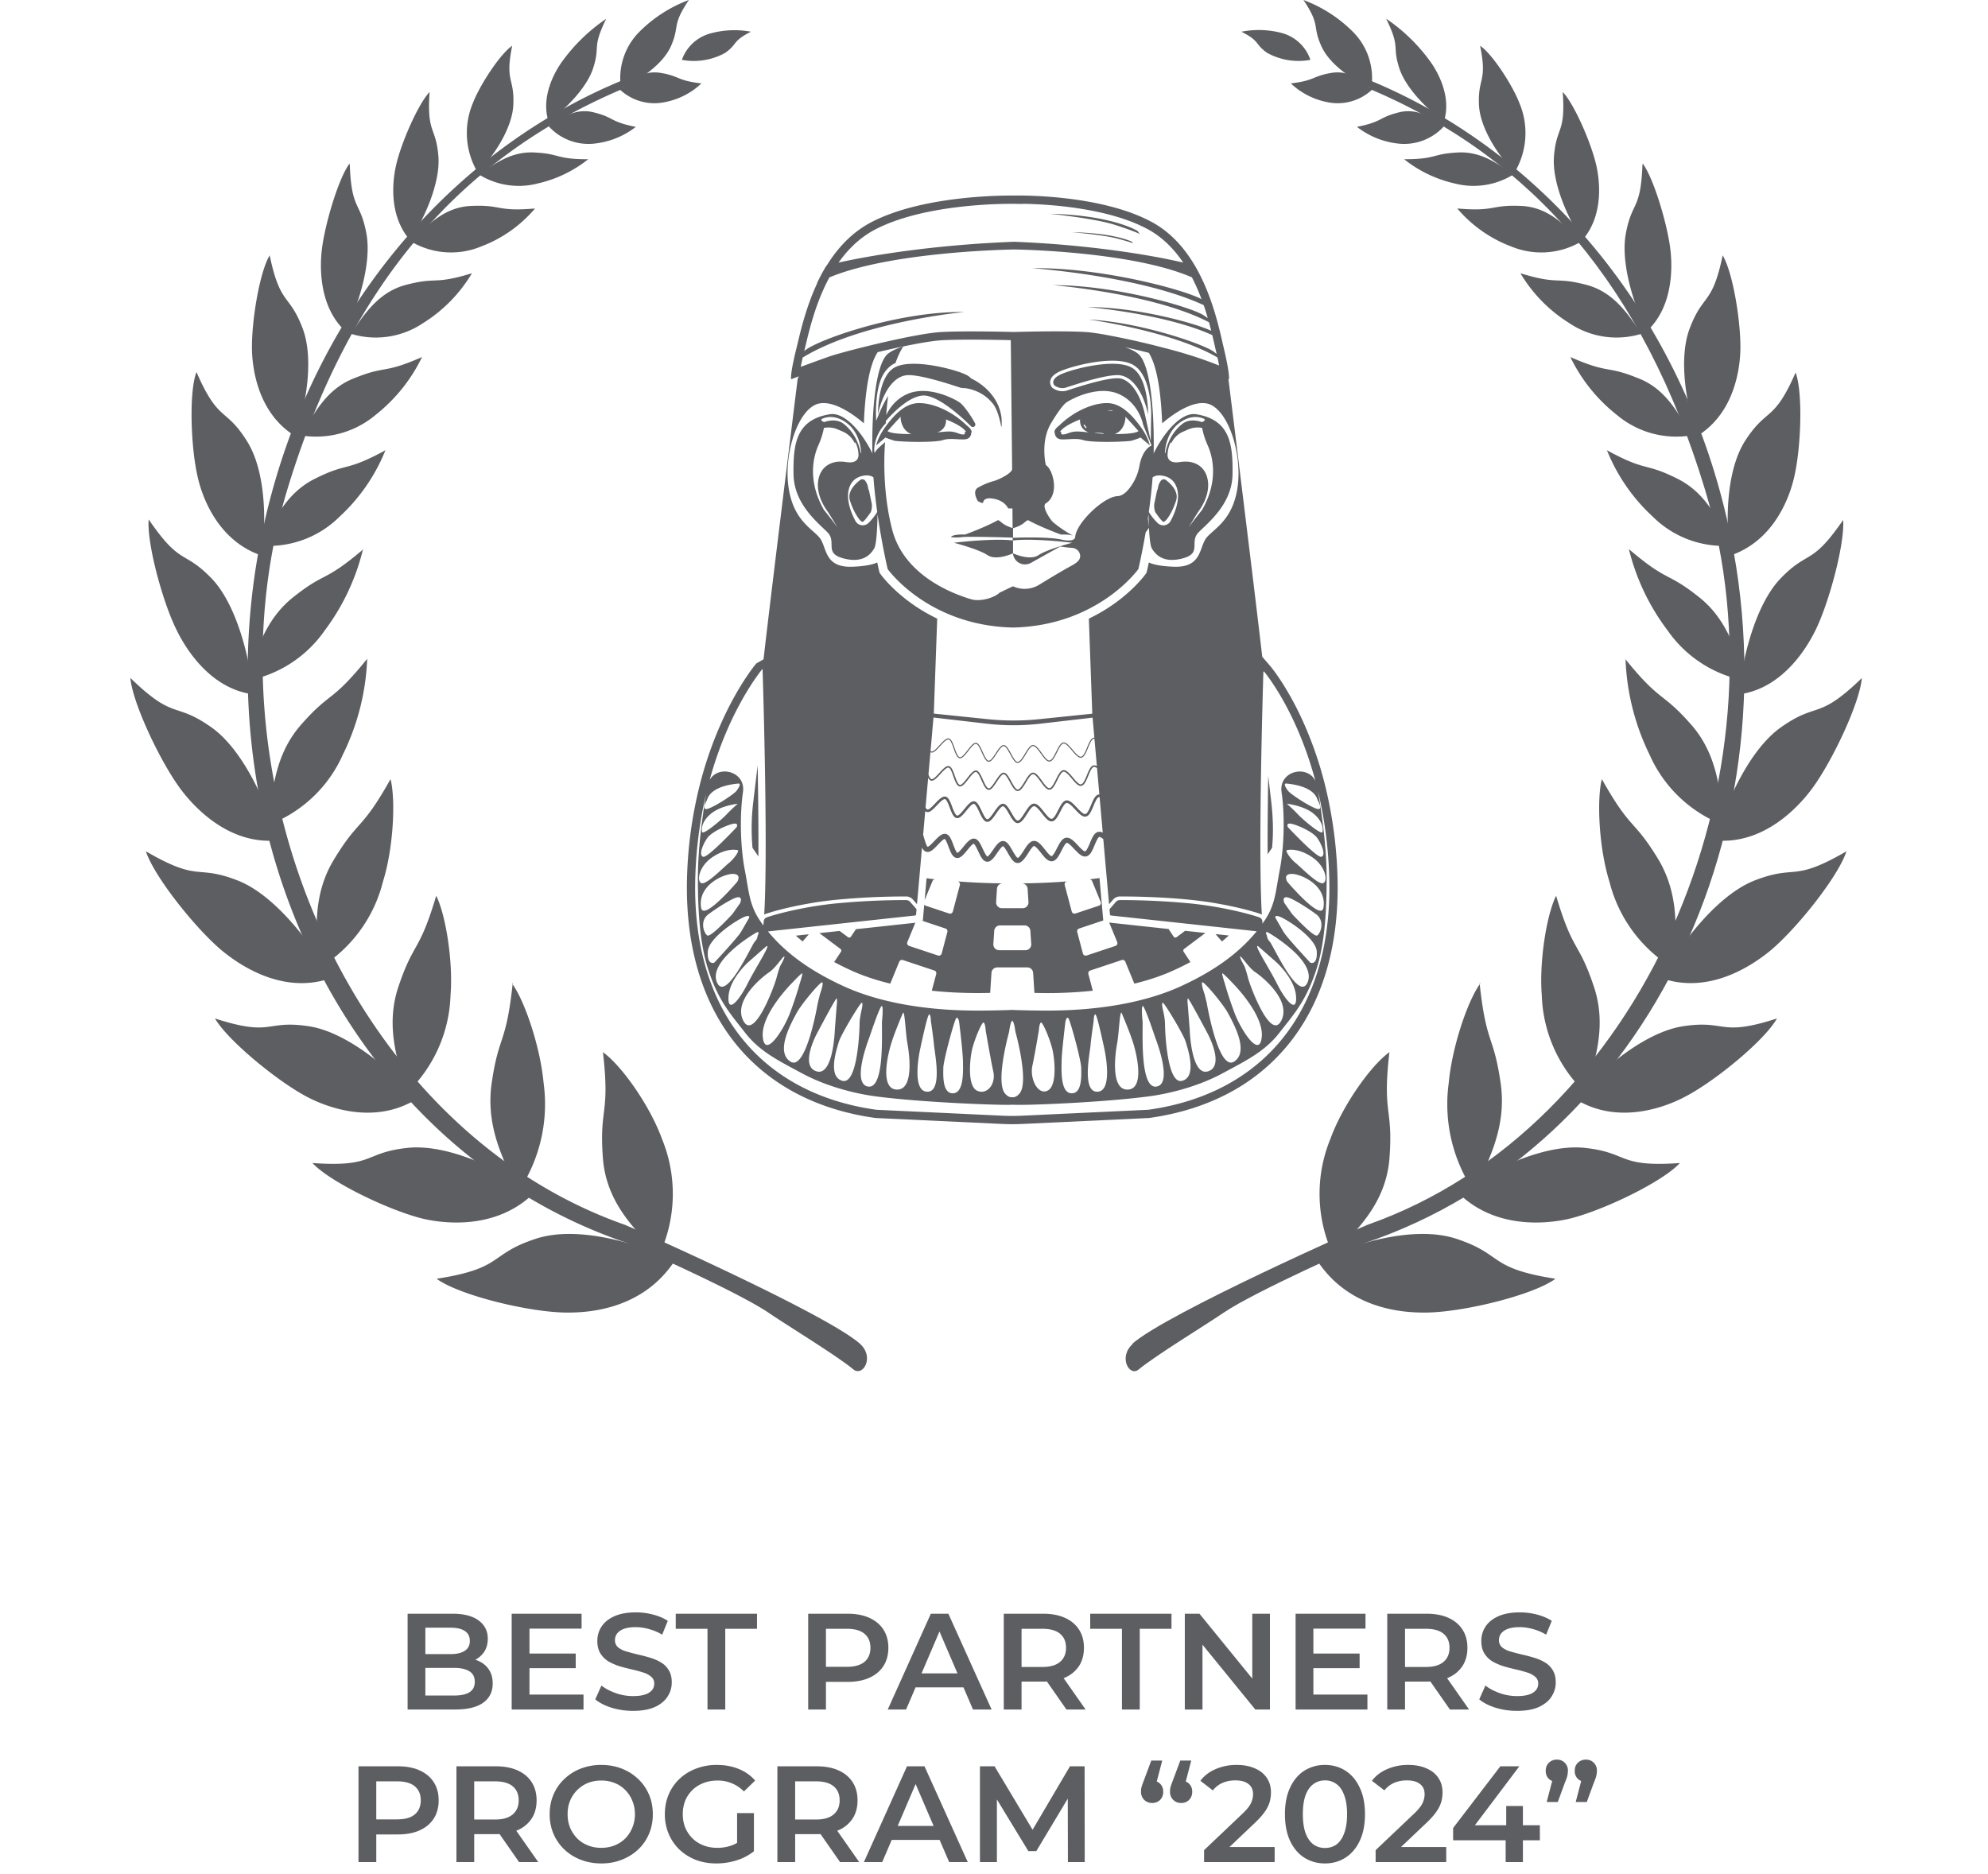
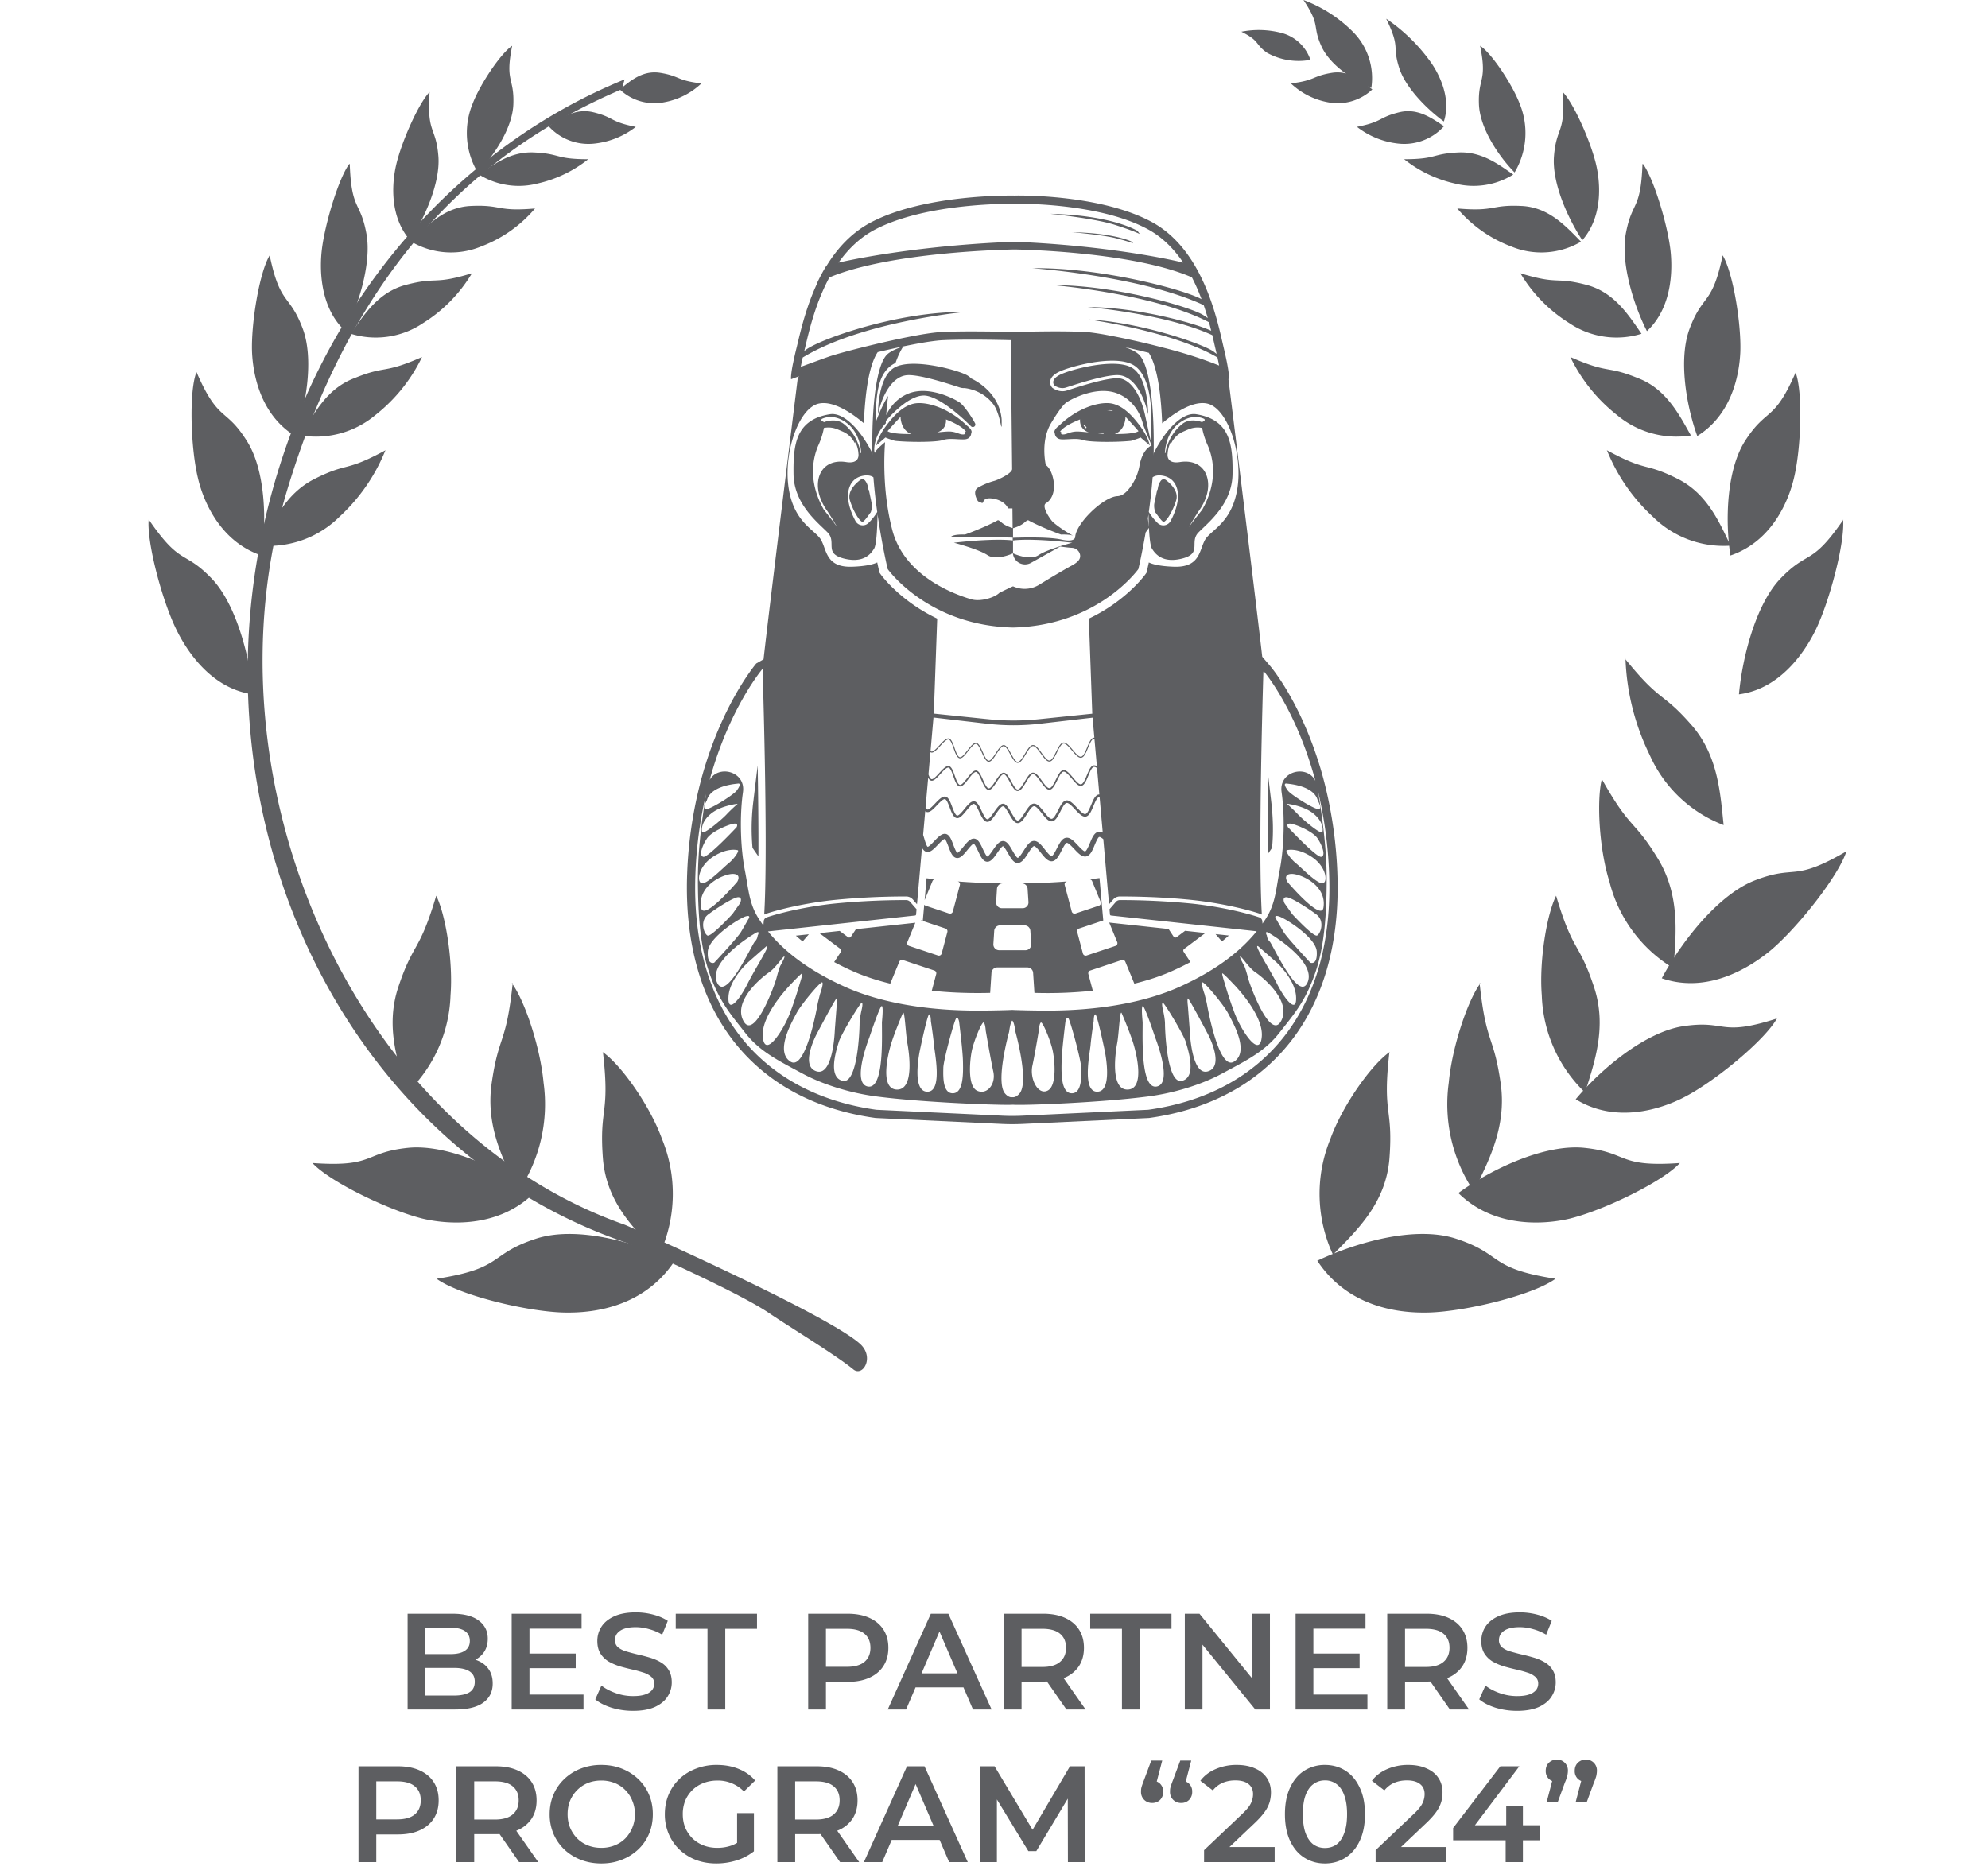
<svg xmlns="http://www.w3.org/2000/svg" width="122" height="115" fill="none">
  <g opacity=".8" fill-rule="evenodd" clip-rule="evenodd" fill="#35363A">
    <path d="M37 64.563c.454 3.932-.24 3.348 0 6.541.22 2.745 1.985 4.4 3.465 5.905a8.876 8.876 0 0 0 .162-7.1c-.76-2.095-2.544-4.587-3.654-5.346H37z" />
    <path d="M26.822 78.483c4.146-.65 3.134-1.487 6.048-2.447 2.498-.83 6.126.208 8.54 1.343-2.083 3.167-5.659 3.206-6.827 3.18-2.271-.058-6.418-1.07-7.787-2.07l.026-.006zM31.464 60.35c-.409 3.848-.857 3.09-1.298 6.185-.363 2.654.753 4.737 1.655 6.586a9.604 9.604 0 0 0 1.538-6.658c-.201-2.2-1.168-5.074-1.947-6.113h.052z" />
    <path d="M19.168 71.383c3.893.279 3.102-.65 5.905-.935 2.414-.227 5.672 1.298 7.697 2.778-2.408 2.375-5.802 1.823-6.86 1.564-2.063-.513-5.678-2.252-6.742-3.414v.007zM26.766 54.991c-1.052 3.537-1.376 2.765-2.317 5.575-.811 2.427-.052 4.6.545 6.489a8.657 8.657 0 0 0 2.654-5.97c.169-2.11-.311-4.99-.882-6.113v.02z" />
-     <path d="M13.193 62.512c3.583 1.155 3.05.071 5.743.474 2.31.344 5.03 2.595 6.607 4.484-2.765 1.7-5.84.318-6.75-.175-1.803-.96-4.82-3.44-5.6-4.783zM23.971 47.812c-1.817 3.245-1.947 2.401-3.504 4.99-1.33 2.226-1.058 4.543-.896 6.626a8.644 8.644 0 0 0 3.926-5.302c.65-2.057.792-5.055.468-6.314h.006zM8.954 52.251c3.342 1.947 3.03.779 5.633 1.791 2.239.876 4.497 3.764 5.697 6.003-3.095 1.064-5.84-1.02-6.696-1.727-1.63-1.375-4.147-4.548-4.634-6.067zM22.534 40.435c-2.238 2.77-2.225 1.947-4.1 4.095-1.61 1.868-1.74 4.14-1.928 6.087a8.136 8.136 0 0 0 4.542-4.316c.901-1.83 1.408-3.828 1.486-5.866zM8 41.61c2.719 2.64 2.687 1.434 4.925 2.998 1.947 1.343 3.427 4.588 4.076 6.976-3.148.279-5.302-2.324-5.938-3.18-1.24-1.68-2.927-5.25-3.063-6.794zM22.31 33.699c-2.46 2.096-2.29 1.343-4.328 2.966-1.746 1.395-2.284 3.394-2.81 5.113a7.475 7.475 0 0 0 4.756-3.082 13.629 13.629 0 0 0 2.35-4.99l.032-.007z" />
    <path d="M9.13 31.89c1.992 2.907 2.141 1.817 3.893 3.653 1.486 1.584 2.31 4.796 2.518 7.074-2.81-.364-4.309-3.122-4.737-4.017-.857-1.753-1.798-5.296-1.68-6.704l.006-.006zM23.672 27.626c-2.531 1.382-2.284.72-4.36 1.765-1.786.896-2.532 2.596-3.246 4.101a6.165 6.165 0 0 0 4.777-1.784 11.208 11.208 0 0 0 2.816-4.089l.013.007z" />
-     <path d="M12.062 22.843c1.35 3.114 1.778 2.134 3.076 4.205 1.148 1.778 1.239 4.912.908 7.047-2.797-.947-3.68-3.816-3.893-4.73-.442-1.792-.565-5.25-.11-6.49l.019-.032zM25.899 21.914c-2.434 1.07-2.161.487-4.153 1.298-1.713.649-2.512 2.213-3.245 3.517a5.672 5.672 0 0 0 4.543-1.259 10.124 10.124 0 0 0 2.855-3.556zM16.551 15.679c.65 3.108 1.2 2.31 2.019 4.47.707 1.857.22 4.738-.461 6.613-2.336-1.44-2.596-4.23-2.641-5.12-.072-1.726.44-4.906 1.083-5.97v.007zM28.954 16.774c-2.401.733-2.096.195-4.056.714-1.687.448-2.563 1.83-3.368 2.998a5.19 5.19 0 0 0 4.426-.65 9.086 9.086 0 0 0 3.005-3.062h-.007zM21.464 10.071c.104 2.9.65 2.232 1.026 4.29.318 1.765-.467 4.328-1.298 5.963-1.694-1.564-1.538-4.14-1.447-4.945.175-1.576 1.025-4.412 1.687-5.314l.032.006zM32.83 12.797c-2.382.207-2.006-.247-3.94-.156-1.655.078-2.706 1.226-3.647 2.193a4.821 4.821 0 0 0 4.27.299 8.073 8.073 0 0 0 3.316-2.33v-.006zM26.364 5.645c-.181 2.596.39 2.077.54 3.959.122 1.616-.845 3.79-1.74 5.14-1.408-1.623-1.019-3.894-.857-4.602.312-1.382 1.37-3.79 2.064-4.503l-.006.006zM36.105 9.774c-2.05 0-1.68-.338-3.336-.416-1.42-.065-2.446.714-3.368 1.357a4.614 4.614 0 0 0 3.602.545 7.697 7.697 0 0 0 3.095-1.486h.007zM31.433 2.804c-.454 2.252.136 1.915.071 3.608-.058 1.454-1.2 3.167-2.187 4.173a4.725 4.725 0 0 1-.305-4.238c.442-1.155 1.7-3.056 2.42-3.536v-.007zM39.012 7.787c-1.623-.325-1.298-.578-2.596-.896-1.116-.272-1.98.35-2.745.857a3.29 3.29 0 0 0 2.816 1.064c.923-.1 1.8-.454 2.531-1.025h-.006zM37.2 1.155c-.895 1.843-.344 1.616-.798 3.024-.39 1.214-1.713 2.537-2.738 3.277-.507-1.557.44-3.108.759-3.575A10.832 10.832 0 0 1 37.2 1.155zM43.045 5.12c-1.545-.182-1.298-.448-2.53-.65-1.072-.168-1.818.481-2.48 1.02a3.088 3.088 0 0 0 2.732.785 4.484 4.484 0 0 0 2.278-1.155z" />
-     <path d="M42.275 0c-1.084 1.616-.532 1.55-1.11 2.855-.513 1.123-1.947 2.09-3.056 2.544a4.017 4.017 0 0 1 1.135-3.452A8.437 8.437 0 0 1 42.274 0zM46.084 1.948c-1.168.584-.805.752-1.583 1.298a3.978 3.978 0 0 1-2.654.428 2.557 2.557 0 0 1 1.778-1.629 5.523 5.523 0 0 1 2.46-.097z" />
+     <path d="M12.062 22.843c1.35 3.114 1.778 2.134 3.076 4.205 1.148 1.778 1.239 4.912.908 7.047-2.797-.947-3.68-3.816-3.893-4.73-.442-1.792-.565-5.25-.11-6.49l.019-.032zM25.899 21.914c-2.434 1.07-2.161.487-4.153 1.298-1.713.649-2.512 2.213-3.245 3.517a5.672 5.672 0 0 0 4.543-1.259 10.124 10.124 0 0 0 2.855-3.556zM16.551 15.679c.65 3.108 1.2 2.31 2.019 4.47.707 1.857.22 4.738-.461 6.613-2.336-1.44-2.596-4.23-2.641-5.12-.072-1.726.44-4.906 1.083-5.97v.007zM28.954 16.774c-2.401.733-2.096.195-4.056.714-1.687.448-2.563 1.83-3.368 2.998a5.19 5.19 0 0 0 4.426-.65 9.086 9.086 0 0 0 3.005-3.062h-.007zM21.464 10.071c.104 2.9.65 2.232 1.026 4.29.318 1.765-.467 4.328-1.298 5.963-1.694-1.564-1.538-4.14-1.447-4.945.175-1.576 1.025-4.412 1.687-5.314l.032.006zM32.83 12.797c-2.382.207-2.006-.247-3.94-.156-1.655.078-2.706 1.226-3.647 2.193a4.821 4.821 0 0 0 4.27.299 8.073 8.073 0 0 0 3.316-2.33v-.006zM26.364 5.645c-.181 2.596.39 2.077.54 3.959.122 1.616-.845 3.79-1.74 5.14-1.408-1.623-1.019-3.894-.857-4.602.312-1.382 1.37-3.79 2.064-4.503l-.006.006zM36.105 9.774c-2.05 0-1.68-.338-3.336-.416-1.42-.065-2.446.714-3.368 1.357a4.614 4.614 0 0 0 3.602.545 7.697 7.697 0 0 0 3.095-1.486h.007zM31.433 2.804c-.454 2.252.136 1.915.071 3.608-.058 1.454-1.2 3.167-2.187 4.173a4.725 4.725 0 0 1-.305-4.238c.442-1.155 1.7-3.056 2.42-3.536v-.007zM39.012 7.787c-1.623-.325-1.298-.578-2.596-.896-1.116-.272-1.98.35-2.745.857a3.29 3.29 0 0 0 2.816 1.064c.923-.1 1.8-.454 2.531-1.025h-.006zM37.2 1.155A10.832 10.832 0 0 1 37.2 1.155zM43.045 5.12c-1.545-.182-1.298-.448-2.53-.65-1.072-.168-1.818.481-2.48 1.02a3.088 3.088 0 0 0 2.732.785 4.484 4.484 0 0 0 2.278-1.155z" />
    <path d="M52.776 82.479c-2.063-1.85-14.276-7.262-14.458-7.314-16.814-5.93-26.048-27.45-20.675-45.152 3.758-12.395 10.506-20.28 20.52-24.536l.168-.604c-10.02 4.082-18.313 13.174-21.635 25.309-5.412 19.734 4.322 40.233 21.817 46.119 0 0 6.684 2.927 8.689 4.296 1.142.779 4.134 2.596 5.191 3.472.584.421 1.279-.785.383-1.59zM85.268 64.563c-.454 3.932.24 3.348 0 6.54-.22 2.746-1.986 4.4-3.465 5.906a8.877 8.877 0 0 1-.162-7.1c.759-2.095 2.543-4.587 3.653-5.347h-.026z" />
    <path d="M95.428 78.482c-4.147-.649-3.135-1.486-6.048-2.446-2.499-.831-6.126.207-8.54 1.343 2.083 3.167 5.659 3.206 6.827 3.18 2.27-.059 6.418-1.071 7.787-2.07l-.026-.007zM90.802 60.35c.409 3.848.856 3.089 1.298 6.184.363 2.654-.753 4.738-1.655 6.587a9.604 9.604 0 0 1-1.538-6.658c.201-2.2 1.168-5.075 1.947-6.113h-.052z" />
    <path d="M103.1 71.383c-3.894.279-3.102-.65-5.906-.935-2.414-.227-5.671 1.298-7.696 2.778 2.408 2.375 5.801 1.823 6.86 1.564 2.063-.513 5.677-2.252 6.742-3.414v.007zM95.5 54.991c1.051 3.537 1.376 2.745 2.317 5.575.81 2.426.051 4.6-.546 6.489a8.657 8.657 0 0 1-2.654-5.97c-.169-2.11.312-4.99.883-6.113v.02z" />
    <path d="M109.048 62.512c-3.582 1.155-3.05.071-5.743.473-2.31.344-5.029 2.596-6.606 4.484 2.765 1.7 5.841.319 6.749-.175 1.83-.96 4.848-3.439 5.6-4.782zM98.299 47.812c1.817 3.245 1.946 2.401 3.504 4.99 1.298 2.226 1.058 4.543.895 6.626a8.644 8.644 0 0 1-3.926-5.302c-.649-2.057-.791-5.055-.467-6.314H98.3z" />
    <path d="M113.312 52.25c-3.342 1.947-3.031.78-5.633 1.791-2.239.877-4.497 3.764-5.698 6.003 3.096 1.064 5.841-1.019 6.697-1.726 1.629-1.376 4.147-4.542 4.634-6.067zM99.728 40.434c2.239 2.771 2.226 1.947 4.102 4.095 1.609 1.869 1.739 4.14 1.947 6.113a8.142 8.142 0 0 1-4.543-4.315 14.557 14.557 0 0 1-1.48-5.893h-.026z" />
-     <path d="M114.266 41.61c-2.725 2.64-2.686 1.434-4.925 2.997-1.947 1.344-3.426 4.588-4.075 6.976 3.147.28 5.301-2.323 5.937-3.18 1.24-1.68 2.927-5.25 3.057-6.794h.006zM99.957 33.699c2.459 2.096 2.291 1.343 4.328 2.966 1.746 1.395 2.285 3.394 2.81 5.113a7.475 7.475 0 0 1-4.756-3.082 13.615 13.615 0 0 1-2.376-4.99l-.006-.007z" />
    <path d="M113.127 31.89c-1.992 2.907-2.141 1.817-3.893 3.653-1.486 1.584-2.311 4.796-2.518 7.074 2.81-.364 4.309-3.122 4.737-4.017.837-1.753 1.772-5.296 1.655-6.704l.019-.006zM98.596 27.626c2.531 1.382 2.284.72 4.361 1.765 1.784.896 2.53 2.596 3.244 4.101a6.165 6.165 0 0 1-4.776-1.784 11.201 11.201 0 0 1-2.816-4.089l-.013.007z" />
    <path d="M110.203 22.843c-1.35 3.108-1.765 2.134-3.102 4.205-1.148 1.778-1.239 4.912-.908 7.047 2.797-.947 3.679-3.816 3.893-4.73.442-1.792.565-5.25.111-6.49l.006-.032zM96.37 21.914c2.434 1.07 2.161.486 4.153 1.297 1.713.65 2.512 2.213 3.245 3.518a5.669 5.669 0 0 1-4.543-1.26 10.124 10.124 0 0 1-2.855-3.555zM105.716 15.679c-.649 3.108-1.201 2.31-2.019 4.47-.707 1.857-.22 4.738.461 6.613 2.336-1.44 2.596-4.23 2.641-5.12.072-1.726-.441-4.906-1.083-5.97v.007zM93.312 16.774c2.401.733 2.096.194 4.056.713 1.687.448 2.563 1.83 3.368 2.999a5.193 5.193 0 0 1-4.426-.65 9.084 9.084 0 0 1-3.004-3.062h.006zM100.796 10.07c-.104 2.901-.649 2.233-1.026 4.29-.317 1.765.468 4.329 1.298 5.964 1.694-1.564 1.538-4.14 1.448-4.945-.176-1.577-1.026-4.413-1.688-5.315l-.032.007zM89.438 12.796c2.381.208 2.005-.246 3.938-.155 1.655.078 2.706 1.226 3.647 2.193a4.821 4.821 0 0 1-4.27.299 8.073 8.073 0 0 1-3.316-2.33v-.007zM95.903 5.645c.181 2.596-.39 2.076-.539 3.958-.123 1.616.844 3.79 1.74 5.14 1.407-1.622 1.018-3.894.856-4.601-.312-1.382-1.37-3.79-2.064-4.504l.007.007zM86.162 9.773c2.05 0 1.68-.337 3.336-.415 1.42-.065 2.446.714 3.368 1.356a4.614 4.614 0 0 1-3.602.545 7.697 7.697 0 0 1-3.095-1.486h-.007zM90.831 2.804c.455 2.252-.136 1.914-.071 3.608.058 1.453 1.2 3.167 2.187 4.172a4.723 4.723 0 0 0 .305-4.237c-.441-1.149-1.694-3.057-2.42-3.537v-.006zM83.275 7.786c1.623-.324 1.298-.577 2.596-.895 1.123-.273 1.98.35 2.745.856A3.29 3.29 0 0 1 85.8 8.812a4.977 4.977 0 0 1-2.525-1.026zM85.071 1.155c.896 1.843.344 1.615.799 3.024.389 1.213 1.713 2.537 2.738 3.277.506-1.558-.441-3.109-.76-3.576a10.83 10.83 0 0 0-2.77-2.725h-.007zM79.205 5.12c1.544-.182 1.298-.448 2.53-.65 1.072-.168 1.818.48 2.48 1.02a3.089 3.089 0 0 1-2.732.785 4.484 4.484 0 0 1-2.271-1.162l-.007.007z" />
    <path d="M79.99 0c1.084 1.616.513 1.55 1.11 2.855.513 1.123 1.947 2.09 3.056 2.544a4.018 4.018 0 0 0-1.135-3.452A8.435 8.435 0 0 0 79.99 0zM76.18 1.947c1.169.584.805.753 1.584 1.298a3.978 3.978 0 0 0 2.654.428A2.556 2.556 0 0 0 78.64 2.02a5.522 5.522 0 0 0-2.46-.072z" />
-     <path d="M69.489 82.479c2.064-1.85 14.276-7.262 14.458-7.314 16.814-5.93 26.048-27.45 20.675-45.152-3.757-12.395-10.506-20.28-20.52-24.536l-.18-.604c10.019 4.082 18.312 13.174 21.635 25.309 5.412 19.734-4.322 40.233-21.817 46.119 0 0-6.684 2.927-8.69 4.296-1.142.779-4.133 2.596-5.191 3.472-.552.434-1.246-.773-.35-1.577l-.02-.013z" />
  </g>
  <path opacity=".8" fill-rule="evenodd" clip-rule="evenodd" d="M82.076 53.696a26.578 26.578 0 0 0-.76-5.502 23.044 23.044 0 0 0-1.393-4.002c-.983-2.146-1.93-3.263-1.97-3.31l-.492-.574c-.352-3.118-1.78-14.664-2.039-16.756l-.036-.29.033.012s.027-.117-.05-.608a10.27 10.27 0 0 0-.057-.33l-.006-.028-.011-.06a17.78 17.78 0 0 0-.087-.416l-.013-.057c-.025-.116-.053-.24-.085-.374l-.007-.029-.005-.022-.005-.021v-.001a1.299 1.299 0 0 1-.007-.03l-.002-.009-.004-.015-.049-.212c-.2-.878-.52-2.276-1.145-3.67-.022-.05-.046-.1-.07-.151-.146-.317-.309-.632-.49-.94-.632-1.071-1.486-2.052-2.654-2.681-3.24-1.744-8.406-1.618-8.406-1.618v.002c-.26-.005-5.468-.083-8.765 1.618-1.216.627-2.106 1.605-2.765 2.674l-.018.005c-.22.357-.413.724-.585 1.091l.02-.01-.007.012c-.651 1.393-.985 2.791-1.194 3.67l-.051.211-.006.025-.008.03a4.278 4.278 0 0 0-.01.043l-.008.03-.09.374-.012.057a17.33 17.33 0 0 0-.09.417c-.004.016-.008.032-.01.048l-.009.04a9.437 9.437 0 0 0-.06.329c-.08.491-.05.608-.05.608l.483-.18-.077.13-.004.036c-.096.777-1.752 14.143-2.092 17.203l-.447.257c-.04.048-1.016 1.204-2.029 3.387a23.38 23.38 0 0 0-1.435 4.058 26.123 26.123 0 0 0-.78 5.529c-.072 2.064.138 3.984.623 5.706.48 1.705 1.232 3.222 2.234 4.508 1 1.28 2.246 2.333 3.706 3.124 1.461.793 3.136 1.326 4.98 1.583l.022.003 7.76.365a13.373 13.373 0 0 0 1.26 0l7.76-.365.022-.003c1.843-.257 3.518-.79 4.98-1.583a11.796 11.796 0 0 0 3.705-3.125c1.002-1.285 1.753-2.802 2.234-4.507.485-1.722.695-3.642.623-5.706zm-11.955 8.052c.102-.095.776 1.944.776 1.944S72 66.47 71 66.685c-.914.196-.89-2.398-.88-3.62l.002-.308-.008-.111c-.023-.249-.074-.82.008-.898zm1.237.192s-.09-.383 0-.395c.09-.012 1.272 1.944 1.407 2.397l.023.078c.166.545.638 2.093-.248 2.319-.934.239-1.046-3.136-1.046-3.494 0-.358-.136-.905-.136-.905zm1.654 1.287L72.9 61.76s-.057-.441 0-.477c.056-.036 1.237 2.206 1.237 2.206s1.035 1.944 0 2.266c-1.035.322-1.125-2.528-1.125-2.528zm1.046-1.658-.135-.549s-.247-.68-.135-.727c.113-.048 1.294 1.36 1.575 1.896l.062.117c.345.645 1.215 2.272.31 2.852-.968.62-1.677-3.589-1.677-3.589zm1.71.62c-.382-1.013-.59-1.777-.59-1.777s-.203-.62-.17-.668c.035-.047.625.585.625.585s1.924 1.908 1.8 3.303c-.124 1.396-1.283-.43-1.665-1.443zm.822-2.17c-.136-.525-.226-.728-.226-.728s-.337-.584-.247-.584c.037 0 .134.12.262.279.182.226.429.533.66.687.394.262 2.24 1.728 1.587 2.981-.653 1.25-1.902-2.11-2.037-2.635zm1.123-.825c-.383-.666-.696-1.21-.505-1.119l1.102.966s1.16 1.025 1.227 2.122c.067 1.098-.664.227-1.165-.774-.185-.371-.434-.804-.66-1.195zm.215-1.393c-.18-.18-.18-.375-.18-.375s-.18-.329.101-.174c.281.155 2.936 1.777 2.396 3.041-.427 1.001-1.518-1.034-2.043-2.013-.138-.258-.237-.442-.274-.48zm.845-.597c-.204-.345-.44-.763-.44-.763s-.236-.316.157-.194c.394.122 2.273 1.296 2.318 2.162.045.866-.394.68-.394.68s-1.438-1.539-1.641-1.885zm.527-1.097-.472-.668s-.173-.346.094-.37c.266-.023 1.303.642 1.852 1.05.549.408.27 1.18.056 1.3-.213.12-1.53-1.312-1.53-1.312zm-.295-1.98s-.3-.464.24-.489c.539-.023 2.2.677 1.972 2.076-.14.858-2.212-1.586-2.212-1.586zm2.168.084c-.25.045-.886-.538-1.32-.938-.14-.129-.26-.239-.339-.302-.326-.263-.667-.766-.54-.787 0 0 .61-.188 1.519.407.908.595 1.011 1.56.68 1.62zm-.087-1.622c-.278.072-2.044-1.813-2.044-1.813s-.135-.226.112-.226c.248 0 1.395.453 1.699.906.303.453.512 1.061.234 1.133zm.07-1.526c-.056.214-1.196-.752-1.487-1.062-.29-.31-.695-.668-.695-.668s.972.102 1.575.56c.603.46.664.955.607 1.17zm-.292-1.408c-.349-.06-1.642-.882-1.822-1.12-.18-.24-.282-.465-.09-.442l.046.005c.314.035 1.638.178 1.866 1.02 0 0 .349.597 0 .537zm-27.13-35.583c1.203-.62 2.819-1.068 4.8-1.329a28.014 28.014 0 0 1 3.722-.233l.516.01v-.011c.619.009 1.768.052 3.074.232 1.893.26 3.436.706 4.586 1.325.831.448 1.562 1.136 2.179 2.051-1.908-.45-5.716-1.093-10.349-1.277v-.001h-.021c-4.839.184-8.795.829-10.78 1.279.642-.911 1.405-1.598 2.273-2.046zm-4.578 8.364.004-.022.003-.012.01-.047c.025-.13.055-.265.087-.406v-.004c3.629-2.21 9.926-2.794 9.926-2.794-4.083-.057-9.077 1.728-9.804 2.377l-.027.024.053-.216.019-.08.018-.078.001-.005c.212-.886.532-2.222 1.16-3.564.093-.2.192-.396.294-.583 3.723-1.552 10.721-1.704 11.362-1.714h.004c.613.01 7.31.162 10.88 1.711.096.186.189.379.278.577.114.255.218.51.312.762-1.08-.59-6.184-1.96-10.39-1.9 0 0 6.625.46 10.523 2.267.093.27.176.535.25.79a2.501 2.501 0 0 1-.229-.15c-.68-.49-5.387-1.868-9.254-1.868 0 0 6.187.518 9.556 2.277.05.181.096.356.138.524-1.02-.481-4.598-1.455-7.582-1.455 0 0 4.747.398 7.648 1.722.052.218.098.42.14.603l.037.16.09.387a2.443 2.443 0 0 1-.156-.117c-.549-.443-4.446-1.817-7.7-1.992 0 0 5.145.711 7.907 2.332.03.142.06.277.083.403l.005.023.004.024.005.023.003.02a24.343 24.343 0 0 0-.636-.245l-.042-.015a23.617 23.617 0 0 0-.593-.208l-.047-.016-.064-.02c-.042-.015-.085-.03-.127-.043l-.043-.013c-.215-.07-.43-.137-.646-.2l-.037-.012-.01-.003-.032-.009a24.154 24.154 0 0 0-.213-.062l-.05-.014c-.284-.08-.567-.156-.85-.227l-.053-.014-.018-.004-.02-.005a47.793 47.793 0 0 0-3.254-.734l-.113-.022a16.319 16.319 0 0 0-.986-.157l-.035-.004a5.02 5.02 0 0 0-.332-.03 18.307 18.307 0 0 0-.444-.02l-.045-.002a41.994 41.994 0 0 0-1.306-.018h-.225c-.255 0-.5.003-.687.006h-.084l-.088.002h-.002l-.175.002-.282.005-.217.005-.223.004h-.045l-.012.001-.04.001h-.018l-.067.002-.048.001h-.015l-.015.001-.03.001-.071.002-.06.002h-.059l-.116.005-.065-.003h-.054l-.137-.004a.663.663 0 0 0-.06-.002l-.062-.001-.06-.001-.04-.001h-.021l-.025-.001-.069-.002-.178-.004-.246-.004-.406-.006-.072-.002-.098-.001-.083-.001-.715-.005h-.235c-.472 0-.898.005-1.263.015-.034 0-.067.002-.1.003l-.048.001c-.165.006-.32.013-.462.021-.075.004-.159.01-.255.02l-.02.002-.107.012a17.42 17.42 0 0 0-1.024.156l-.12.022c-1.906.35-4.661 1.053-5.382 1.309-.478.17-1.165.421-1.691.615l.005-.028.01-.052zm24.966 7.051c-.135-.85-.814-1.27-1.709-1.127-.856.137-.766-.477-.756-.53v-.003s.008-.344.2-.718c-.02.102 0 .133.054.032.154-.293.405-.522.71-.653l.302-.13c.27-.116.568-.151.852-.091.016.094.093.521.338 1.064.277.618.715 2.12-.34 3.963 0 0-.193.239-.406.514-.148.191-.306.4-.416.556l.007-.01c.062-.106.479-.81.627-1.016.161-.223.67-1.001.537-1.85zm-.232-3.645-.126.068s-.698-.292-1.207.109c-.47.369-.887.976-1.04 1.784-.004.018-.031.015-.03-.004.023-.4.157-1.273.864-1.818.702-.542 1.284-.389 1.533-.277a.077.077 0 0 1 .006.138zm-1.674 4.092c.233.697-.108 1.537-.376 2.04a.505.505 0 0 1-.791.135 3.47 3.47 0 0 1-.548-.686c.094-.672.178-1.394.233-2.122 0 0 .182-.171.586-.108.354.055.73.24.896.741zm-1.709 2.42-.063-.537.039-.26c.002.178.008.477.024.797zm-.58-3.767a3.108 3.108 0 0 1-.428 1.112c-.23.362-.533.736-.925.753-.853.04-2.535 1.655-2.592 2.508 0 .019-.012.347-.86.155-.874-.196-2.954-.107-2.954-.107v-.59l.003-.001c.038-.01.447-.123.704-.351.196-.174.233-.131.233-.131s.261.148.767.374c.319.143.734.316 1.242.502 0 0 .472-.026.728.064a7.364 7.364 0 0 1-1.21-.815c-.154-.133-.752-.992-.449-1.172.385-.228.599-.788.45-1.486-.146-.686-.446-.852-.456-.857v-.001a.303.303 0 0 0-.005-.022c-.037-.186-.298-1.491.32-2.536.197-.33.668-1.087.946-1.282.312-.217 1.914-1.07 3.184-.533 1.257.531 1.516 1.844 1.52 1.871 0 .024.528 1.301.528 1.301s-.553.186-.747 1.244zm-4.128 4.726s-1.519.393-2.065.76c-.538.36-1.536-.097-1.566-.111v-.787c.03-.005.99-.162 3.631.138zm4.847-7.875-.026 1.646-.35-1.608c-.292-1.343-.938-2.23-1.647-2.26a1.124 1.124 0 0 0-.059 0c-.755 0-2.326.507-2.923.7h-.004l-.035.012-.134.043a.885.885 0 0 1-.268.041c-.337 0-.582-.183-.609-.204l-.012-.009-.01-.011a.494.494 0 0 1-.115-.416c.043-.22.234-.41.567-.566.483-.225 1.977-.667 3.24-.667.561 0 1 .091 1.302.271 1.108.657 1.084 2.932 1.083 3.029zm-20.39-.668c.96-.209 2.215.745 2.76 1.213.03-.808.091-1.539.182-2.168.176-1.224.434-1.84.639-2.16l.027-.042a51.805 51.805 0 0 1 2.442-.523l.059-.01.058-.01a16.35 16.35 0 0 1 1.11-.165c.085-.009.164-.015.236-.02.14-.008.29-.014.45-.02h.045l.1-.004c.414-.011.879-.015 1.338-.014h.144c.243 0 .483.002.71.005l.085.001h.032l.062.001.075.001h.04l.035.001h.035l.179.004c.038 0 .077 0 .114.002l.246.004.052.001.049.001.05.001.046.001h.052a.18.18 0 0 1 .017.001l.062.002h.046l.021.001.059.002h.028l.026.001.063.002.083 7.921c-.039.272-.854.651-1.099.717a4.1 4.1 0 0 0-.999.414c-.33.196-.1.658-.019.8a.142.142 0 0 0 .067.058l.179.076a.072.072 0 0 0 .099-.052c.025-.118.143-.295.64-.202.603.112.818.457.872.564.01.02.03.032.052.032h.226l.012 1.203c-.096-.027-.45-.138-.682-.344-.196-.175-.233-.132-.233-.132s-.262.149-.767.375c-.32.142-.734.316-1.242.501 0 0-.722-.039-.865.15 0 0 .237.06.684.006.417-.05 2.784.023 3.096.032h.015l.001.174c-.139-.02-1.137-.14-3.612.14l.004.001c.1.026 1.532.405 2.06.76.521.349 1.473-.07 1.56-.109a.745.745 0 0 0 1.104.584l1.8-1.004s.415.065.721.082c.25.014.465.199.498.448.027.207-.075.402-.512.638-.597.324-1.406.813-1.998 1.177a1.71 1.71 0 0 1-1.567.115l-.023-.01a.248.248 0 0 1-.017-.007l-.017.007h-.001c-.105.044-.275.126-.463.217-.112.055-.23.112-.345.166-.283.294-1.163.574-1.738.405-1.005-.295-4.09-1.394-4.842-4.239-.608-2.305-.507-4.612-.446-5.404-.191.157-.558.472-.61.624-.07.2-.216-.888.653-1.78l.006-.15c.44-.503 1.613-1.723 2.526-1.537.97.197 2.31 1.481 2.7 1.87a.156.156 0 0 0 .249-.18c-.173-.343-.668-1.088-.946-1.282-.31-.218-1.914-1.07-3.184-.533-.727.307-1.12.877-1.323 1.307.024-.356.061-.758.118-1.176-.407.628-.733 1.534-.733 1.534s-.11-1.403.246-2.438c.247-.719.69-1.009.938-1.119.13-.376.287-.723.477-1.015-.425.135-.77.296-.97.474-.648.579-.984 3.01-.925 6.201l-.006-.125c-.666-1.338-1.715-2.532-2.605-2.389-2.075.335-2.254 1.825-2.23 3.672.02 1.607 1.145 2.678 1.821 3.321.1.095.19.181.266.258.238.243.242.5.246.741.003.189.006.367.12.522.1.132.28.247.612.335.455.12.805.112 1.076.038a1.276 1.276 0 0 0 .64-.41c.07-.084.125-.165.168-.236.101-.168.154-.741.18-1.271.018-.333.025-.648.028-.834.272 1.898.621 3.366.621 3.366s2.46 3.474 7.693 3.59c5.232-.117 7.692-3.59 7.692-3.59s.219-.92.446-2.246l.203-.285c.027.53.08 1.103.181 1.27.086.141.218.328.433.474.105.07.228.13.376.172.27.074.62.083 1.075-.038.333-.088.513-.203.612-.335.114-.154.117-.333.12-.521.004-.241.008-.499.246-.742.076-.077.166-.163.267-.259.676-.643 1.8-1.713 1.82-3.32.024-1.847-.155-3.337-2.23-3.672-.89-.143-1.939 1.05-2.604 2.39l-.008.146c.06-3.201-.275-5.643-.925-6.223-.18-.16-.475-.306-.842-.432.487.108.989.228 1.469.348.102.16.218.395.33.741.112.348.221.808.31 1.42.09.629.15 1.36.181 2.167.545-.468 1.8-1.421 2.76-1.213 1.261.275 2.2 3.083 1.852 5.234-.244 1.499-.96 2.136-1.484 2.603-.228.203-.42.374-.52.569a3.618 3.618 0 0 0-.17.412c-.215.591-.453 1.242-1.721 1.197-.878-.031-1.317-.157-1.535-.262-.056.263-.097.44-.112.505l-.006.024-.024.102-.06.085c-.028.038-.685.956-2.016 1.882-.4.278-.887.574-1.463.85l.21 5.835-3.269.337a15.192 15.192 0 0 1-3.129 0l-3.327-.343.209-5.83a10.5 10.5 0 0 1-1.462-.849c-1.331-.926-1.99-1.844-2.017-1.882l-.06-.085-.024-.102a24.019 24.019 0 0 1-.118-.53c-.217.106-.657.232-1.535.263-1.269.045-1.506-.606-1.721-1.197a3.618 3.618 0 0 0-.17-.412c-.1-.195-.292-.366-.52-.57-.524-.466-1.24-1.103-1.483-2.602-.349-2.151.59-4.96 1.85-5.234zm1.121 7.581.008.014c-.11-.158-.268-.366-.416-.557-.213-.275-.406-.514-.406-.514-1.055-1.843-.617-3.345-.34-3.963.244-.543.322-.97.337-1.064.285-.06.584-.025.853.091l.303.13c.304.13.554.36.709.653.053.102.075.07.054-.032.192.374.2.718.2.718v.003c.01.053.1.667-.756.53-.895-.143-1.574.277-1.708 1.127-.135.85.375 1.628.536 1.851.148.205.559.9.626 1.013zm-.925-6.646c.248-.113.831-.266 1.533.276.707.545.841 1.418.865 1.818 0 .019-.026.022-.03.003-.153-.807-.57-1.414-1.04-1.783-.51-.401-1.208-.109-1.208-.109l-.126-.068a.077.077 0 0 1 .006-.137zm1.667 4.229c.168-.501.543-.686.897-.741.397-.062.58.102.585.108.055.728.139 1.45.233 2.123a3.48 3.48 0 0 1-.547.684.503.503 0 0 1-.463.12.503.503 0 0 1-.328-.254c-.268-.503-.609-1.343-.377-2.04zm5.027 16.253c.153.038.346-.174.55-.398l.003-.003c.182-.2.388-.425.52-.398.117.024.21.287.301.542.106.3.207.584.376.611.157.025.334-.202.521-.443l.002-.002c.164-.212.351-.453.482-.438.121.015.241.283.347.52.13.29.252.562.421.576.16.012.319-.23.487-.486.146-.223.31-.474.44-.474h.005c.122.005.264.264.389.492.151.277.294.539.463.539.181 0 .338-.26.503-.536.145-.242.296-.492.434-.498.145-.005.319.235.486.467.185.256.36.499.535.484.181-.015.316-.286.46-.574v-.002l.003-.006c.125-.25.253-.507.389-.523.145-.018.337.21.523.43v.001c.203.24.395.468.567.44.181-.028.297-.31.42-.61v-.002c.106-.258.216-.526.35-.552a.146.146 0 0 1 .041 0l.149 1.68a.306.306 0 0 0-.206-.046c-.175.033-.288.308-.407.599-.104.255-.222.542-.36.564-.128.02-.322-.21-.493-.413-.209-.248-.406-.482-.593-.459-.18.022-.313.29-.453.572v.001c-.122.245-.26.521-.396.532-.13.012-.304-.23-.46-.445l-.004-.006-.002-.003c-.188-.26-.365-.505-.551-.497-.182.007-.336.264-.499.535v.001l-.001.001c-.14.233-.299.497-.435.497-.122 0-.267-.265-.394-.498-.148-.27-.288-.526-.455-.533-.176-.007-.34.243-.513.508l-.004.005c-.14.215-.299.456-.412.447-.122-.01-.245-.285-.354-.527v-.002c-.126-.281-.245-.546-.41-.566-.176-.02-.36.216-.555.468l-.006.007c-.156.2-.331.426-.44.408-.123-.02-.225-.305-.315-.557v-.002c-.103-.289-.2-.56-.36-.594-.176-.035-.38.188-.596.425-.172.189-.367.402-.474.375-.076-.018-.136-.139-.187-.29l.12-1.364a.19.19 0 0 0 .048.02zm-.04-.093.18-2.054 3.264.378c1.097.128 2.198.128 3.295 0l3.205-.37.109 1.231c-.016 0-.033 0-.049.003-.167.033-.278.303-.395.59l-.001.003c-.11.27-.225.547-.371.57-.136.023-.326-.201-.508-.417-.206-.245-.4-.475-.58-.454-.17.02-.3.284-.44.562v.001c-.13.26-.263.53-.41.542-.138.012-.31-.226-.476-.457l-.001-.001v-.001c-.186-.258-.362-.501-.54-.492-.173.007-.324.259-.485.526l-.001.002c-.15.249-.304.505-.449.505-.131 0-.279-.268-.408-.506v-.001c-.146-.266-.284-.517-.442-.523-.166-.007-.328.24-.5.501v.001c-.144.22-.307.467-.43.457-.13-.01-.256-.29-.366-.537v-.001h-.001c-.124-.276-.24-.537-.397-.557-.167-.02-.347.213-.539.46l-.002.003-.004.005c-.159.204-.338.434-.458.415-.131-.02-.235-.312-.326-.57v-.001c-.101-.283-.196-.55-.349-.581-.166-.034-.368.186-.581.42-.175.191-.373.408-.489.38a.131.131 0 0 1-.055-.032zm.037 1.82c.16.039.356-.175.564-.402l.002-.002c.18-.197.384-.42.506-.395.11.021.205.292.29.531.108.305.21.593.389.622.167.026.347-.206.537-.451.162-.21.347-.446.469-.432.112.014.23.278.334.51v.001c.131.294.255.57.433.585.17.014.33-.233.502-.493v-.002l.004-.004c.142-.217.303-.461.423-.461h.004c.113.004.251.257.374.48l.001.003c.154.282.3.547.478.547.19 0 .349-.264.517-.543v-.002c.137-.227.291-.483.422-.488h.004c.135 0 .312.244.468.46.187.26.365.506.549.491.19-.015.327-.291.472-.584v-.001c.118-.237.251-.505.38-.52.136-.017.331.215.505.42l.004.005c.206.244.4.474.58.446.191-.03.309-.316.433-.62l.001-.002c.1-.243.212-.518.337-.542.056-.01.124.02.198.072l.143 1.62c-.02 0-.04.002-.059.006-.201.044-.32.331-.447.636l-.001.002c-.105.25-.223.533-.354.557-.123.022-.33-.197-.51-.39h-.001c-.23-.245-.448-.476-.66-.446-.206.03-.349.307-.5.602-.123.242-.262.514-.392.527-.127.012-.315-.225-.48-.434-.208-.263-.403-.51-.615-.5-.208.011-.376.274-.554.553l-.002.003c-.144.227-.308.484-.438.484-.11 0-.27-.278-.387-.481l-.002-.003c-.16-.278-.31-.54-.501-.548h-.01c-.194 0-.368.25-.552.516v.001c-.128.185-.302.437-.407.437h-.005c-.111-.01-.247-.3-.347-.513v-.001l-.002-.002c-.136-.29-.264-.563-.453-.586-.199-.024-.396.217-.604.472-.145.176-.342.417-.443.401-.112-.019-.221-.308-.31-.542v-.001c-.117-.312-.218-.58-.404-.618-.199-.041-.415.186-.645.426v.001c-.156.163-.368.387-.466.363-.042-.01-.08-.057-.116-.125l.161-1.822c.048.092.106.157.183.176zm-.266 1.925c.187.046.387-.164.619-.408l.003-.004c.172-.18.383-.4.495-.377.1.02.209.308.288.518v.001c.119.314.23.61.433.643.19.032.385-.206.59-.457.156-.191.35-.43.462-.415.103.013.235.293.33.498.142.303.276.588.479.605.195.016.369-.235.553-.503l.002-.002.003-.004c.138-.2.308-.445.419-.445h.003c.105.005.253.263.372.471.166.29.322.562.525.562.216 0 .389-.27.571-.557l.001-.001v-.001c.143-.223.303-.474.43-.481h.006c.129 0 .313.232.476.438.21.266.407.516.62.494.217-.021.364-.308.519-.612.12-.234.256-.5.38-.517.13-.019.34.202.523.398.23.244.446.475.654.437.217-.04.34-.338.473-.655.1-.242.215-.515.335-.541a.146.146 0 0 1 .04-.002l.192 2.181a.434.434 0 0 0-.283-.043c-.242.053-.369.359-.504.683-.072.174-.206.496-.295.512-.082.015-.323-.242-.44-.366-.244-.261-.475-.507-.728-.47-.246.034-.397.329-.557.64l-.002.004c-.085.166-.243.475-.33.483-.083.01-.3-.266-.408-.401l-.002-.003c-.22-.279-.43-.542-.68-.529-.25.013-.429.293-.618.59l-.001.002c-.1.157-.286.448-.37.448-.075-.016-.237-.297-.318-.437l-.003-.005v-.002c-.179-.31-.333-.579-.568-.588-.242-.01-.429.26-.628.547l-.002.003-.001.002c-.094.135-.264.381-.34.401-.076-.029-.215-.325-.282-.468-.152-.324-.283-.604-.516-.633-.242-.03-.452.227-.674.498l-.002.002v.001c-.104.126-.292.357-.37.372-.073-.033-.189-.338-.246-.489v-.003c-.126-.334-.235-.622-.464-.669-.241-.049-.473.194-.717.45-.11.117-.315.33-.392.34-.074-.036-.169-.36-.214-.516l-.004-.011a7.991 7.991 0 0 0-.063-.208l.128-1.45c.03.023.062.04.098.05zm-10.08-8.788v.004c.008.224.317 9.967.133 14.446-.01.224-.02.436-.032.633a.408.408 0 0 1 .082-.038c.838-.289 2.508-.68 4.195-.856a44.678 44.678 0 0 1 4.373-.217h.064c.158 0 .307.069.411.188l.251.289.102-1.148.205-2.328c.068.134.154.23.277.26.23.056.446-.169.694-.429.112-.117.342-.36.423-.36h.001c.068.038.174.318.231.47v.002c.127.336.247.652.494.692.237.039.435-.204.665-.485l.001-.002c.102-.124.31-.38.389-.385.071.03.2.305.27.453.151.324.294.63.543.65.24.02.428-.251.627-.538.09-.131.276-.4.356-.415.074.025.224.287.306.43v.001c.178.31.346.602.595.602s.444-.29.639-.595c.097-.154.28-.441.367-.446.088-.004.301.265.416.41.224.282.434.548.69.523.259-.026.415-.331.58-.655.083-.162.238-.464.322-.475.09-.013.324.236.451.371l.003.003c.244.26.476.506.726.46.258-.046.39-.363.53-.7l.001-.002c.07-.166.2-.476.28-.494.05-.012.148.053.25.135l.251 2.847.102 1.148.251-.29a.546.546 0 0 1 .41-.187h.065c.693 0 2.505.02 4.373.216 1.687.177 3.358.568 4.196.858a.41.41 0 0 1 .081.037 31.07 31.07 0 0 1-.032-.633c-.17-4.173.086-12.916.127-14.271l.035-.018s1.975 2.307 3.156 6.717c-.504-1.024-2.256-.613-2.076.685l.034.255c.18 1.52.093 3.319-.152 4.561-.05.254-.09.492-.128.72-.141.84-.257 1.53-.75 2.283-.056.086-.114.17-.173.254a9.494 9.494 0 0 1-.012-.145.274.274 0 0 0-.183-.236c-.816-.281-2.466-.67-4.146-.846a44.718 44.718 0 0 0-4.414-.215.325.325 0 0 0-.243.111l-.392.45.028.32c.003.034.03.062.064.065l8.94.968c-1.093 1.347-2.647 2.466-4.724 3.406-1.477.667-4.09 1.463-8.158 1.463-.63 0-1.644-.02-2.063-.04a.984.984 0 0 0-.108 0c-.419.02-1.434.04-2.063.04-4.067 0-6.68-.796-8.157-1.463-2.072-.938-3.625-2.054-4.717-3.397l9.025-.977a.071.071 0 0 0 .064-.065l.028-.32-.392-.45a.324.324 0 0 0-.244-.111 44.73 44.73 0 0 0-4.413.215c-1.68.176-3.33.565-4.146.846a.273.273 0 0 0-.182.236l-.023.26a8.783 8.783 0 0 1-.256-.369c-.492-.752-.608-1.444-.75-2.284-.038-.227-.078-.465-.128-.719-.245-1.242-.33-3.042-.152-4.561l.034-.255c.177-1.274-1.507-1.694-2.046-.74 1.217-4.44 3.248-6.823 3.248-6.823zm22.396 25.825c-1.063.012-.748-2.242-.635-2.839.043-.23.078-.602.11-.954.052-.556.099-1.064.17-.894 0 0 .484 1.121.71 1.848.225.728.708 2.827-.355 2.839zm-1.862.131c-.805 0-.564-1.708-.448-2.533.02-.143.037-.26.043-.336.046-.518.192-1.472.192-1.472s0-.393.1-.405c.102-.012.48 1.766.562 2.151l.001.007c.079.37.495 2.588-.45 2.588zm-1.586.096c-.635-.035-.61-1.25-.597-1.897l.001-.083c.012-.62.236-2.421.236-2.421s.068-.334.18-.203c.113.132.777 2.552.788 3.041v.04c.013.507.038 1.557-.608 1.523zm-1.469-.156c-.6.273-1.088-.76-.921-1.53.166-.77.396-2.162.396-2.162s.023-.43.128-.494c.105-.063.598 1.115.725 1.73.127.614.273 2.184-.328 2.456zm-1.717.18c-.16.18-.307.235-.438.217-.13.018-.276-.036-.437-.218-.624-.705.245-3.799.245-3.799s.067-.59.192-.685c.063.047.112.219.144.378.032.16.05.307.05.307s.869 3.094.244 3.8zm-2.592-.18c-.601-.272-.455-1.842-.328-2.456.128-.615.62-1.793.725-1.73.106.064.128.494.128.494s.3 1.755.467 2.525c.166.77-.391 1.44-.992 1.167zm-1.469.156c-.646.034-.62-1.016-.608-1.523v-.04c.012-.489.675-2.91.788-3.04.112-.132.18.202.18.202s.225 1.8.236 2.421l.002.082c.013.647.038 1.863-.598 1.898zm-1.586-.096c-.945 0-.529-2.218-.45-2.588l.002-.007c.082-.386.46-2.163.56-2.151.101.012.101.405.101.405s.147.954.192 1.472c.006.076.023.192.043.334.116.824.358 2.535-.448 2.535zm-1.862-.131c-1.063-.012-.58-2.111-.354-2.839.225-.727.708-1.848.708-1.848.072-.17.12.338.171.894.033.352.067.723.11.954.113.597.428 2.85-.635 2.839zm-1.805-.19c-1.002-.216.1-2.994.1-2.994s.676-2.04.777-1.944c.082.077.031.65.009.898a2.325 2.325 0 0 0-.009.11l.002.308v.001c.011 1.222.035 3.816-.88 3.62zm-9.855-15.23c.304-.453 1.452-.906 1.7-.906.246 0 .112.226.112.226s-1.766 1.885-2.045 1.813c-.279-.072-.07-.68.233-1.133zm.304-1.562c.603-.459 1.575-.56 1.575-.56s-.405.357-.695.667c-.29.31-1.43 1.276-1.487 1.062-.056-.215.005-.71.607-1.17zm.056 2.697c.909-.595 1.52-.407 1.52-.407.127.021-.215.524-.54.787-.08.064-.2.174-.34.303-.436.4-1.07.982-1.32.937-.331-.06-.228-1.025.68-1.62zM45 53.638c.54.025.238.49.238.49s-2.072 2.444-2.212 1.586c-.227-1.399 1.433-2.1 1.973-2.075zm-1.53 2.481c.548-.408 1.585-1.073 1.852-1.05.266.024.093.37.093.37l-.472.668s-1.316 1.431-1.53 1.312c-.214-.12-.492-.892.057-1.3zm-.034 2.29c.045-.866 1.923-2.04 2.317-2.161.394-.122.157.193.157.193s-.236.418-.44.763c-.203.346-1.64 1.885-1.64 1.885s-.44.186-.394-.68zm2.958-1.157c.281-.155.101.174.101.174s0 .196-.18.375c-.037.037-.136.221-.274.479-.524.979-1.615 3.014-2.043 2.013-.54-1.264 2.115-2.886 2.396-3.041zm-1.687 3.911c.066-1.097 1.226-2.122 1.226-2.122l1.102-.966c.192-.09-.121.453-.504 1.119-.225.39-.475.824-.66 1.194-.501 1.002-1.232 1.873-1.164.775zm2.497-1.49c.231-.154.478-.46.66-.687.129-.16.225-.28.262-.28.09 0-.247.585-.247.585s-.09.203-.225.728c-.135.524-1.384 3.885-2.036 2.635-.654-1.253 1.192-2.719 1.586-2.98zm1.406.656s.59-.632.625-.585c.033.048-.17.668-.17.668s-.207.764-.59 1.777c-.383 1.014-1.541 2.839-1.665 1.443-.123-1.395 1.8-3.303 1.8-3.303zm.27 1.86c.281-.536 1.462-1.944 1.575-1.896.113.048-.135.727-.135.727l-.135.549s-.709 4.21-1.676 3.59c-.906-.581-.036-2.208.309-2.853l.062-.117zm1.226 1.3s1.181-2.242 1.237-2.206c.057.036 0 .477 0 .477l-.112 1.467s-.09 2.85-1.125 2.528c-1.035-.322 0-2.266 0-2.266zm1.373.453c.135-.453 1.316-2.409 1.406-2.397.09.012 0 .395 0 .395s-.135.547-.135.905-.113 3.733-1.047 3.494c-.886-.226-.414-1.773-.248-2.318l.018-.06.006-.019zm-6.187-15.849c.191-.023.09.203-.09.441-.18.24-1.474 1.062-1.822 1.121-.35.06 0-.536 0-.536.227-.843 1.551-.986 1.865-1.02l.047-.006zm25.172 20.022-7.736.364c-.404.019-.809.019-1.212 0l-7.737-.364c-7.188-1.003-11.39-6.242-11.106-14.402a25.7 25.7 0 0 1 .657-4.978c-.251 1.57-.507 3.416-.502 5.285.006 1.951.12 3.92.642 5.51.559 1.707 1.2 2.519 1.98 3.503l.297.378c.812 1.043 1.885 1.616 3.054 2.242l.005.003.417.224c1.347.73 3.066 1.221 4.523 1.413 2.917.385 7.728.552 8.344.515.044-.002.087-.002.131 0 .738.044 5.408-.137 8.277-.515 1.457-.192 3.175-.682 4.522-1.413l.422-.227c1.17-.626 2.242-1.2 3.054-2.242l.298-.378c.779-.984 1.42-1.796 1.98-3.503.52-1.59.636-3.559.641-5.51.005-1.931-.268-3.838-.527-5.44a26.03 26.03 0 0 1 .681 5.133c.285 8.16-3.916 13.399-11.105 14.402zM46.79 41.09a.466.466 0 0 0 .005-.025l-.005.025zm15.564 19.795.025.002-.036-.004h-.011l-.014-.001.036.003zm-4.946-6.913-.012-.002.012.001zm-.012-.002a.179.179 0 0 0-.172.11l-.48 1.167.118-1.342c.028.005.057.008.085.011l.168.021a8.697 8.697 0 0 0 .28.033zm-.868 2.497zm0 0a.248.248 0 0 1-.02.02l.05.016-.03-.036zm18.884.953-.816-.088.391.451c.148-.119.29-.24.425-.363zm2.648-5.376-.004.005-.264.382c-.006-1.523.01-3.207.036-4.803l.181 1.538c.123 1.035.141 1.99.055 2.874l-.004.004zm-28.804 5.739.382-.44-.797.086c.133.12.271.238.415.354zm24.716-.519-1.305.98a.128.128 0 0 0-.03.172l.418.632c-.34.183-.7.36-1.078.53-.293.133-.634.27-1.027.406a15.25 15.25 0 0 1-1.338.389l-.554-1.347a.179.179 0 0 0-.222-.101l-1.93.643a.176.176 0 0 0-.116.212l.274 1.028a26.495 26.495 0 0 1-3.583.133l-.08-1.232a.355.355 0 0 0-.356-.331H61.2a.355.355 0 0 0-.355.33l-.08 1.233c-.23.006-.485.01-.76.01-1.04 0-1.98-.053-2.823-.143l.273-1.028a.176.176 0 0 0-.115-.212l-1.931-.643a.178.178 0 0 0-.221.1l-.555 1.348c-.999-.243-1.78-.53-2.365-.795a17.458 17.458 0 0 1-1.077-.53l.418-.632a.128.128 0 0 0-.03-.172l-1.294-.971 1.243-.135.51.382a.13.13 0 0 0 .185-.032l.303-.457 3.646-.395-.49 1.187a.177.177 0 0 0 .11.234l1.768.589a.178.178 0 0 0 .229-.122l.35-1.321a.176.176 0 0 0-.115-.212l-1.394-.465.03-.346.002-.007v-.008l.057-.64a.178.178 0 0 0 .088.065l1.438.479a.178.178 0 0 0 .229-.122l.433-1.63a.175.175 0 0 0-.155-.218l.21.015c.092.006.185.013.278.018h.003l.134.01.135.008h.016c.084.006.17.01.254.014l.05.003.08.004.066.003.05.002.053.003.242.01.09.003.055.002.16.005.253.007.135.004h.039l.15.003.333.005a.355.355 0 0 0-.355.33l-.053.818a.355.355 0 0 0 .355.377h1.275a.355.355 0 0 0 .355-.377l-.053-.817a.355.355 0 0 0-.355-.331l.333-.005.19-.003.134-.004.253-.007.162-.005.053-.002.09-.004a37.435 37.435 0 0 0 .41-.017l.082-.004.05-.003c.084-.004.169-.008.254-.014h.015l.135-.009.135-.008h.003l.278-.02h.002l.207-.015a.175.175 0 0 0-.154.219l.432 1.63c.027.098.131.154.229.122l1.438-.48a.175.175 0 0 0 .108-.233l-.525-1.276a.179.179 0 0 0-.184-.108 10.825 10.825 0 0 0 .293-.035l.168-.02.177-.023.145 1.645.055.626.002.01v.004l.028.317-1.484.495a.176.176 0 0 0-.115.212l.35 1.32c.027.1.131.155.229.123l1.769-.589a.177.177 0 0 0 .108-.234l-.495-1.203a.5.5 0 0 0 .066.012l3.58.388.31.468a.13.13 0 0 0 .185.032l.52-.39 1.244.134zm-12.656 1.058h1.613a.355.355 0 0 0 .356-.377l-.054-.816a.355.355 0 0 0-.355-.33H61.37a.355.355 0 0 0-.356.33l-.053.816a.355.355 0 0 0 .355.377zM46.188 52.05l.355.515c.008-1.764-.014-3.757-.046-5.583-.081.662-.169 1.389-.263 2.185a13.443 13.443 0 0 0-.054 2.874l.003.003.005.006zm15.738 8.832-.06.004.06-.005zM53.88 25.434v-.004.004zm0-.004c.3-1.369.979-2.369 1.825-2.404.756-.033 2.426.507 3.046.707l.174.056a.711.711 0 0 0 .25.03s1.086.062 1.79 1.004c.262.351.415 1.027.476 1.346.003.018.03.016.03-.003v-.332c0-.07-.004-.14-.013-.208-.215-1.694-1.853-2.393-1.853-2.393a1.083 1.083 0 0 0-.37-.255c-.715-.334-3.339-1.014-4.364-.406-1 .593-.991 2.75-.99 2.858zm2.443-.687c.824-.036 2.04.429 3.006 1.371 0 0 .393.28.274.465 0 0 .006.382-.441.39a5.572 5.572 0 0 1-.429-.012c-.304-.017-.603-.034-.877.057-.403.134-2.053.137-2.934.045 0 0-.492-.148-.581-.208l-.57.491.233-.327a3.61 3.61 0 0 0-.232.327s.083-.488.572-1.156c.489-.669 1.157-1.408 1.98-1.443zm-1.856 1.718c.083.063.355.171 1.243.178h.226c-.01-.003-.584-.145-.667-.972l.005-.092c-.176.186-.499.533-.807.886zm4.34.137c.107.04.198.072.302.068.116-.005.108-.044.1-.084-.008-.036-.016-.073.072-.086l-.02-.026c-.07-.088-.277-.356-1.208-.726 0 0 .084.588-.539.795l.027-.003c.345-.034.611-.06.78-.05.216.015.362.068.486.112zm-.447 6.397zm6.741-10.017c.716-.334 3.34-1.014 4.365-.406 1.026.608.99 2.862.99 2.862-.298-1.37-.978-2.372-1.824-2.408-.76-.033-2.446.512-3.057.71l-.163.053c-.382.119-.704-.132-.704-.132s-.322-.345.393-.68zm5.23 4.037c.097.125.178.238.232.327l-.233-.327zm.232.327s-.084-.488-.572-1.156c-.49-.668-1.157-1.407-1.98-1.443-.823-.036-2.04.429-3.005 1.371 0 0-.394.28-.274.465 0 0-.006.382.44.39.143.004.287-.004.43-.012.303-.017.602-.034.877.057.402.135 2.053.137 2.933.045 0 0 .492-.148.582-.208l.57.491zm-4.055-1.274c.008-.006.018-.006.03 0a.134.134 0 0 1 .052.044c.014.019.024.038.027.055.014.004.03.015.042.033a.087.087 0 0 1 .014.037c.002.016-.001.03-.011.036a.018.018 0 0 1-.009.004c-.018.004-.042-.009-.059-.034a.033.033 0 0 1-.005-.009.084.084 0 0 1-.01-.032.135.135 0 0 1-.051-.043l-.004-.006-.005-.008a.125.125 0 0 1-.02-.048v-.006c0-.01.003-.019.01-.023zm-.495.419a1.634 1.634 0 0 0-.485.111c-.107.04-.198.072-.302.068-.116-.005-.108-.044-.1-.083.008-.037.016-.074-.072-.087l.02-.025c.07-.089.277-.357 1.208-.727 0 0-.084.588.539.795l-.027-.003c-.345-.034-.611-.06-.78-.05zm1.133.082c.171-.022.593.01.593.046 0 .026-.21 0-.397-.023a6.912 6.912 0 0 0-.196-.023zm.826-1.386c.107-.006.234-.013.304.025.045.025-.027.014-.122 0-.079-.01-.172-.024-.228-.022l.018-.001.028-.002zm.653 1.456H68.4c.01-.003.584-.144.667-.972l-.005-.092c.176.186.5.533.807.886-.083.063-.355.171-1.243.178zm3.555 4.067c-.227.741-.657 1.38-.793 1.317-.1-.045-.283-.3-.39-.45a1.262 1.262 0 0 0-.08-.106c-.036-.031-.124-.353-.074-.58l.095-.452.073-.347c.01-.04.011-.031.014-.021.004.016.009.035.046-.178a.926.926 0 0 1 .172-.385.217.217 0 0 1 .305-.043c.279.211.8.694.632 1.245zm-18.796-.338-.06-.28c-.008-.04-.01-.03-.013-.021-.004.016-.008.034-.046-.178a.91.91 0 0 0-.171-.385.217.217 0 0 0-.306-.043c-.278.21-.8.694-.632 1.245.227.741.657 1.38.794 1.317.098-.046.282-.3.39-.45.04-.056.07-.098.08-.107.036-.031.123-.352.073-.58-.029-.13-.073-.343-.11-.518zm16.424-16.194s-1.511-.963-5.367-1.052c0 0 2.739.281 3.982.681 1.243.4 1.526.563 1.526.563l-.141-.193zm-4 .08c2.614.05 3.64.577 3.64.577l.096.106s-.193-.09-1.036-.309-2.7-.373-2.7-.373z" fill="#35363A" />
  <g opacity=".8" fill="#35363A">
    <path d="m94.918 110.603.487-1.864.143.63a.707.707 0 0 1-.496-.185.652.652 0 0 1-.193-.495c0-.208.065-.373.194-.496a.677.677 0 0 1 .487-.193.66.66 0 0 1 .68.689c0 .061-.006.125-.017.193a.997.997 0 0 1-.05.218 2.72 2.72 0 0 1-.118.311l-.437 1.192h-.68zm1.78 0 .487-1.864.143.63a.707.707 0 0 1-.496-.185.653.653 0 0 1-.193-.495c0-.208.065-.373.194-.496a.677.677 0 0 1 .487-.193.66.66 0 0 1 .68.689c0 .061-.006.125-.017.193a1.002 1.002 0 0 1-.05.218 2.705 2.705 0 0 1-.118.311l-.437 1.192h-.68zM89.176 112.954v-.756l2.897-3.787h1.167l-2.855 3.787-.546-.168h4.66v.924h-5.323zm3.224 1.335v-1.335l.034-.924v-1.184h1.024v3.443H92.4zM84.42 114.289v-.731l2.334-2.216a3.14 3.14 0 0 0 .437-.487 1.306 1.306 0 0 0 .235-.731c0-.268-.092-.476-.277-.621-.185-.151-.456-.227-.815-.227-.285 0-.545.051-.78.151-.23.101-.429.255-.597.462l-.764-.588c.23-.307.538-.545.924-.713a3.192 3.192 0 0 1 1.31-.261c.425 0 .795.07 1.108.21.32.135.563.328.73.58.174.252.26.551.26.898 0 .19-.024.381-.075.571a2.01 2.01 0 0 1-.285.588c-.14.207-.344.439-.613.697l-2.007 1.906-.227-.412h3.435v.924H84.42zM81.306 114.373c-.464 0-.884-.118-1.26-.353-.369-.235-.66-.576-.872-1.024-.213-.454-.32-1.002-.32-1.646 0-.644.107-1.189.32-1.637.212-.454.503-.798.873-1.033a2.323 2.323 0 0 1 1.26-.353c.47 0 .89.118 1.259.353.37.235.66.579.873 1.033.218.448.327.993.327 1.637s-.109 1.192-.327 1.646c-.213.448-.504.789-.873 1.024-.37.235-.79.353-1.26.353zm0-.949c.275 0 .512-.073.714-.218.202-.151.358-.381.47-.689.118-.308.177-.697.177-1.167 0-.476-.06-.865-.177-1.167-.112-.308-.268-.535-.47-.68a1.157 1.157 0 0 0-.714-.227c-.263 0-.498.076-.705.227-.202.145-.361.372-.479.68-.112.302-.168.691-.168 1.167 0 .47.056.859.168 1.167.118.308.277.538.479.689a1.2 1.2 0 0 0 .705.218zM73.892 114.289v-.731l2.334-2.216c.196-.185.341-.347.437-.487a1.306 1.306 0 0 0 .235-.731c0-.268-.093-.476-.277-.621-.185-.151-.457-.227-.815-.227-.285 0-.546.051-.78.151-.23.101-.429.255-.597.462l-.764-.588c.23-.307.537-.545.924-.713a3.193 3.193 0 0 1 1.31-.261c.425 0 .794.07 1.108.21.319.135.562.328.73.58.174.252.26.551.26.898 0 .19-.025.381-.075.571a2.01 2.01 0 0 1-.285.588c-.14.207-.345.439-.613.697l-2.007 1.906-.227-.412h3.434v.924h-4.332zM71.324 108.059l-.487 1.864-.134-.63c.195 0 .358.062.487.185a.653.653 0 0 1 .193.495.683.683 0 0 1-.193.504.667.667 0 0 1-.479.185.673.673 0 0 1-.495-.193.672.672 0 0 1-.194-.496c0-.067.003-.129.009-.185.011-.061.03-.134.059-.218.028-.084.067-.19.117-.319l.445-1.192h.672zm1.78 0-.487 1.864-.134-.63c.195 0 .358.062.487.185a.653.653 0 0 1 .193.495.683.683 0 0 1-.193.504.666.666 0 0 1-.479.185.674.674 0 0 1-.495-.193.672.672 0 0 1-.194-.496c0-.067.003-.129.009-.185a1.65 1.65 0 0 1 .059-.218c.028-.084.067-.19.117-.319l.445-1.192h.672zM60.137 114.289v-5.878h.898l2.57 4.291h-.47l2.527-4.291h.898l.008 5.878h-1.032l-.009-4.257h.219l-2.15 3.585h-.487l-2.183-3.585h.252v4.257h-1.041zM53.016 114.289l2.645-5.878h1.074l2.654 5.878h-1.142l-2.276-5.298h.437l-2.267 5.298h-1.125zm1.217-1.36.294-.857h3.174l.294.857h-3.762zM47.706 114.289v-5.878h2.418c.52 0 .966.084 1.335.252.375.168.664.409.865.722.202.314.302.686.302 1.117 0 .431-.1.803-.302 1.117a1.95 1.95 0 0 1-.865.713c-.37.163-.814.244-1.335.244h-1.813l.487-.495v2.208h-1.092zm3.846 0-1.487-2.133h1.168l1.494 2.133h-1.175zm-2.754-2.091-.487-.52h1.763c.481 0 .842-.104 1.083-.311.246-.207.37-.495.37-.865 0-.375-.124-.663-.37-.865-.24-.201-.602-.302-1.083-.302H48.31l.487-.537v3.4zM43.966 114.373c-.459 0-.881-.073-1.268-.219a3.131 3.131 0 0 1-.999-.629 2.891 2.891 0 0 1-.663-.966 3.06 3.06 0 0 1-.235-1.209c0-.437.078-.84.235-1.209.157-.369.378-.688.663-.957.291-.274.63-.484 1.016-.63a3.452 3.452 0 0 1 1.268-.227c.498 0 .946.082 1.343.244.404.162.742.4 1.016.714l-.688.671a2.204 2.204 0 0 0-.747-.503 2.207 2.207 0 0 0-.874-.168c-.308 0-.593.05-.856.151-.263.1-.49.243-.68.428-.19.185-.339.403-.445.655a2.22 2.22 0 0 0-.151.831c0 .297.05.571.15.823.107.252.255.473.446.663.19.185.414.328.672.428.257.101.543.152.856.152.291 0 .571-.045.84-.135.274-.095.534-.252.78-.47l.622.815a3.287 3.287 0 0 1-1.075.562 4.179 4.179 0 0 1-1.226.185zm1.268-.89v-2.2h1.033v2.343l-1.033-.143zM36.906 114.373c-.459 0-.881-.076-1.268-.227a3.096 3.096 0 0 1-1.007-.63 2.909 2.909 0 0 1-.663-.957 3.061 3.061 0 0 1-.236-1.209c0-.437.079-.837.236-1.201.156-.369.377-.688.663-.957a3.034 3.034 0 0 1 1.007-.638 3.43 3.43 0 0 1 1.26-.227c.459 0 .879.076 1.26.227.386.151.721.364 1.007.638.285.269.507.588.663.957.157.364.235.764.235 1.201 0 .437-.078.84-.235 1.209-.157.37-.378.689-.663.957a3.095 3.095 0 0 1-1.008.63c-.38.151-.797.227-1.25.227zm-.008-.957c.296 0 .57-.051.823-.152.252-.1.47-.243.655-.428a2.117 2.117 0 0 0 .588-1.486 2.06 2.06 0 0 0-.16-.823c-.1-.252-.244-.47-.428-.655a1.86 1.86 0 0 0-.655-.436 2.19 2.19 0 0 0-.823-.151c-.297 0-.571.05-.823.151-.246.1-.465.246-.655.436-.185.185-.33.403-.437.655-.1.247-.15.521-.15.823 0 .297.05.571.15.823.107.252.252.473.437.663.185.185.403.328.655.428.252.101.526.152.823.152zM28.01 114.289v-5.878h2.418c.52 0 .965.084 1.335.252.375.168.663.409.865.722.201.314.302.686.302 1.117 0 .431-.1.803-.302 1.117a1.95 1.95 0 0 1-.865.713c-.37.163-.815.244-1.335.244h-1.814l.487-.495v2.208H28.01zm3.845 0-1.486-2.133h1.167l1.495 2.133h-1.176zm-2.754-2.091-.487-.52h1.764c.48 0 .842-.104 1.083-.311.246-.207.37-.495.37-.865 0-.375-.124-.663-.37-.865-.241-.201-.602-.302-1.083-.302h-1.764l.487-.537v3.4zM22 114.289v-5.878h2.418c.52 0 .966.084 1.335.252.375.168.663.409.865.722.202.314.302.686.302 1.117 0 .431-.1.803-.302 1.117-.201.313-.49.554-.865.722-.37.168-.814.252-1.335.252h-1.813l.486-.512v2.208H22zm1.091-2.091-.486-.529h1.763c.481 0 .842-.101 1.083-.302.246-.207.37-.495.37-.865 0-.375-.124-.663-.37-.865-.24-.201-.602-.302-1.083-.302h-1.763l.486-.537v3.4zM93.097 105.009c-.46 0-.899-.065-1.319-.193-.42-.135-.752-.305-.999-.513l.378-.848c.235.185.526.339.873.462a3.17 3.17 0 0 0 1.067.185c.308 0 .557-.034.747-.101a.916.916 0 0 0 .42-.268.638.638 0 0 0 .134-.395.526.526 0 0 0-.193-.428 1.343 1.343 0 0 0-.504-.261 6.946 6.946 0 0 0-.68-.184 14.09 14.09 0 0 1-.747-.193 3.636 3.636 0 0 1-.68-.294 1.527 1.527 0 0 1-.496-.487c-.128-.202-.193-.459-.193-.773 0-.319.084-.61.252-.873.174-.269.434-.481.781-.638.353-.162.798-.244 1.335-.244.353 0 .703.045 1.05.135.347.09.649.218.906.386l-.344.848a3.13 3.13 0 0 0-.814-.344 2.99 2.99 0 0 0-.806-.118c-.303 0-.549.037-.74.11a.926.926 0 0 0-.41.285.675.675 0 0 0-.127.403.56.56 0 0 0 .185.436 1.4 1.4 0 0 0 .495.252c.208.062.437.124.689.185.252.056.501.12.747.193.252.073.479.168.68.286.207.117.373.277.496.478.129.202.193.456.193.764 0 .314-.087.605-.26.874-.168.263-.429.475-.781.638-.353.156-.798.235-1.335.235zM85.133 104.925v-5.878h2.418c.52 0 .966.084 1.335.252.375.168.663.409.865.722.201.314.302.686.302 1.117 0 .431-.1.803-.302 1.117a1.95 1.95 0 0 1-.865.713c-.37.163-.814.244-1.335.244h-1.814l.487-.495v2.208h-1.091zm3.845 0-1.486-2.133h1.167l1.495 2.133h-1.176zm-2.754-2.091-.487-.52h1.764c.481 0 .842-.104 1.083-.311.246-.207.37-.495.37-.865 0-.375-.124-.663-.37-.865-.241-.201-.602-.302-1.083-.302h-1.764l.487-.537v3.4zM80.515 101.491h2.922v.898h-2.922v-.898zm.084 2.519h3.317v.915h-4.408v-5.878h4.29v.916H80.6v4.047zM72.71 104.925v-5.878h.9l3.685 4.526h-.445v-4.526h1.084v5.878h-.899l-3.686-4.526h.445v4.526h-1.083zM68.852 104.925v-4.954h-1.948v-.924h4.988v.924h-1.948v4.954h-1.092zM61.6 104.925v-5.878h2.418c.52 0 .965.084 1.335.252.375.168.663.409.865.722.201.314.302.686.302 1.117 0 .431-.1.803-.302 1.117a1.95 1.95 0 0 1-.865.713c-.37.163-.815.244-1.335.244h-1.814l.487-.495v2.208H61.6zm3.845 0-1.486-2.133h1.167l1.495 2.133h-1.176zm-2.754-2.091-.487-.52h1.763c.482 0 .843-.104 1.084-.311.246-.207.369-.495.369-.865 0-.375-.123-.663-.37-.865-.24-.201-.601-.302-1.083-.302h-1.763l.487-.537v3.4zM54.48 104.925l2.644-5.878H58.2l2.653 5.878H59.71l-2.275-5.298h.437l-2.267 5.298H54.48zm1.217-1.36.294-.857h3.174l.294.857h-3.762zM49.597 104.925v-5.878h2.418c.52 0 .965.084 1.335.252.375.168.663.409.865.722.201.314.302.686.302 1.117 0 .431-.1.803-.302 1.117-.202.313-.49.554-.865.722-.37.168-.815.252-1.335.252H50.2l.487-.512v2.208h-1.091zm1.091-2.091-.487-.529h1.764c.48 0 .842-.101 1.083-.302.246-.207.369-.495.369-.865 0-.375-.123-.663-.37-.865-.24-.201-.601-.302-1.082-.302H50.2l.487-.537v3.4zM43.417 104.925v-4.954h-1.948v-.924h4.987v.924h-1.948v4.954h-1.091zM38.849 105.009c-.46 0-.899-.065-1.319-.193-.42-.135-.752-.305-.999-.513l.378-.848c.235.185.526.339.873.462a3.17 3.17 0 0 0 1.067.185c.308 0 .557-.034.747-.101a.915.915 0 0 0 .42-.268.639.639 0 0 0 .134-.395.526.526 0 0 0-.193-.428 1.345 1.345 0 0 0-.504-.261 6.946 6.946 0 0 0-.68-.184 14.093 14.093 0 0 1-.747-.193 3.636 3.636 0 0 1-.68-.294 1.53 1.53 0 0 1-.496-.487c-.128-.202-.193-.459-.193-.773 0-.319.084-.61.252-.873.174-.269.434-.481.781-.638.353-.162.798-.244 1.335-.244.353 0 .703.045 1.05.135.347.09.649.218.906.386l-.344.848a3.132 3.132 0 0 0-.814-.344 2.989 2.989 0 0 0-.806-.118c-.303 0-.549.037-.74.11a.926.926 0 0 0-.41.285.675.675 0 0 0-.127.403.56.56 0 0 0 .185.436 1.4 1.4 0 0 0 .495.252c.208.062.437.124.689.185.252.056.5.12.747.193.252.073.479.168.68.286.207.117.373.277.496.478.129.202.193.456.193.764 0 .314-.087.605-.26.874-.168.263-.429.475-.781.638-.353.156-.798.235-1.335.235zM32.409 101.491h2.922v.898h-2.922v-.898zm.084 2.519h3.316v.915h-4.408v-5.878h4.29v.916h-3.198v4.047zM25.014 104.925v-5.878h2.754c.705 0 1.242.14 1.612.42.37.275.554.644.554 1.109 0 .313-.073.582-.218.806a1.496 1.496 0 0 1-.588.512c-.24.117-.504.176-.79.176l.152-.302c.33 0 .627.061.89.185.263.117.47.291.621.52.157.23.235.515.235.857 0 .503-.193.895-.58 1.175-.385.28-.96.42-1.72.42h-2.922zm1.091-.857h1.764c.408 0 .721-.067.94-.201.218-.134.327-.35.327-.647 0-.291-.109-.503-.327-.638-.219-.14-.532-.21-.94-.21H26.02v-.848h1.63c.38 0 .67-.067.872-.201.207-.135.311-.336.311-.605 0-.274-.104-.478-.31-.613-.202-.134-.493-.201-.874-.201h-1.545v4.164z" />
  </g>
</svg>